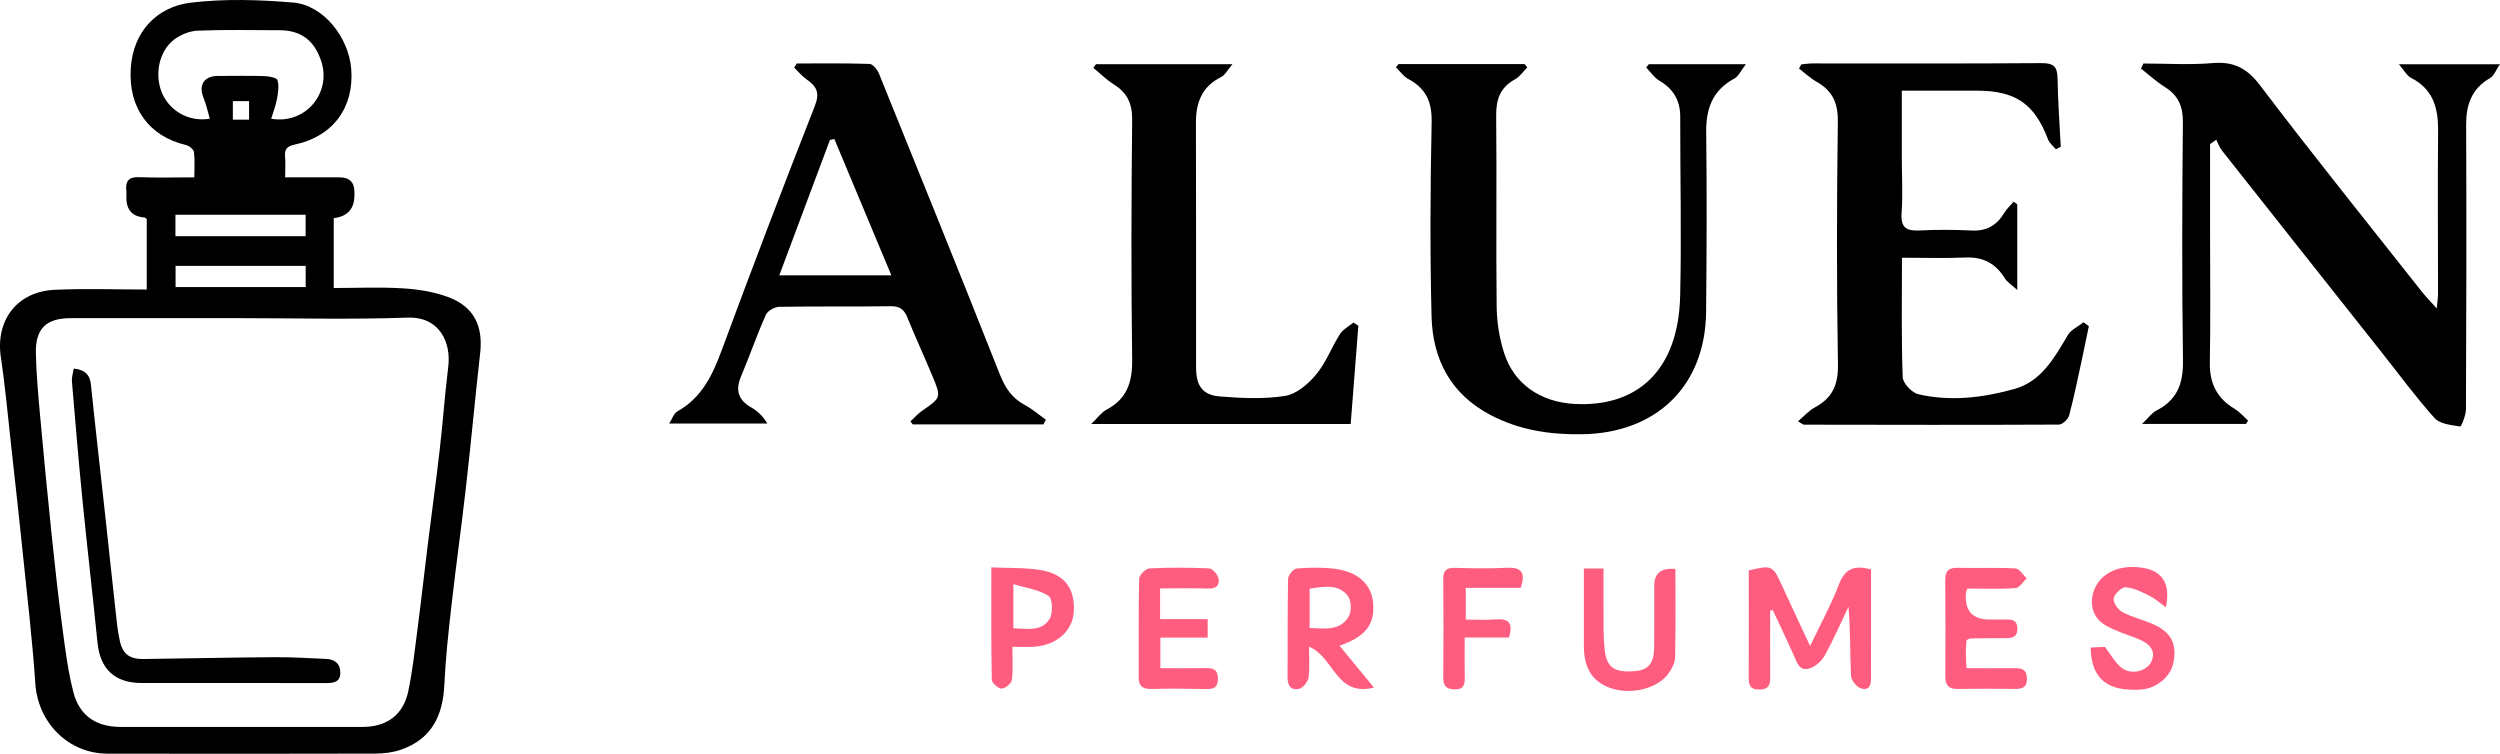
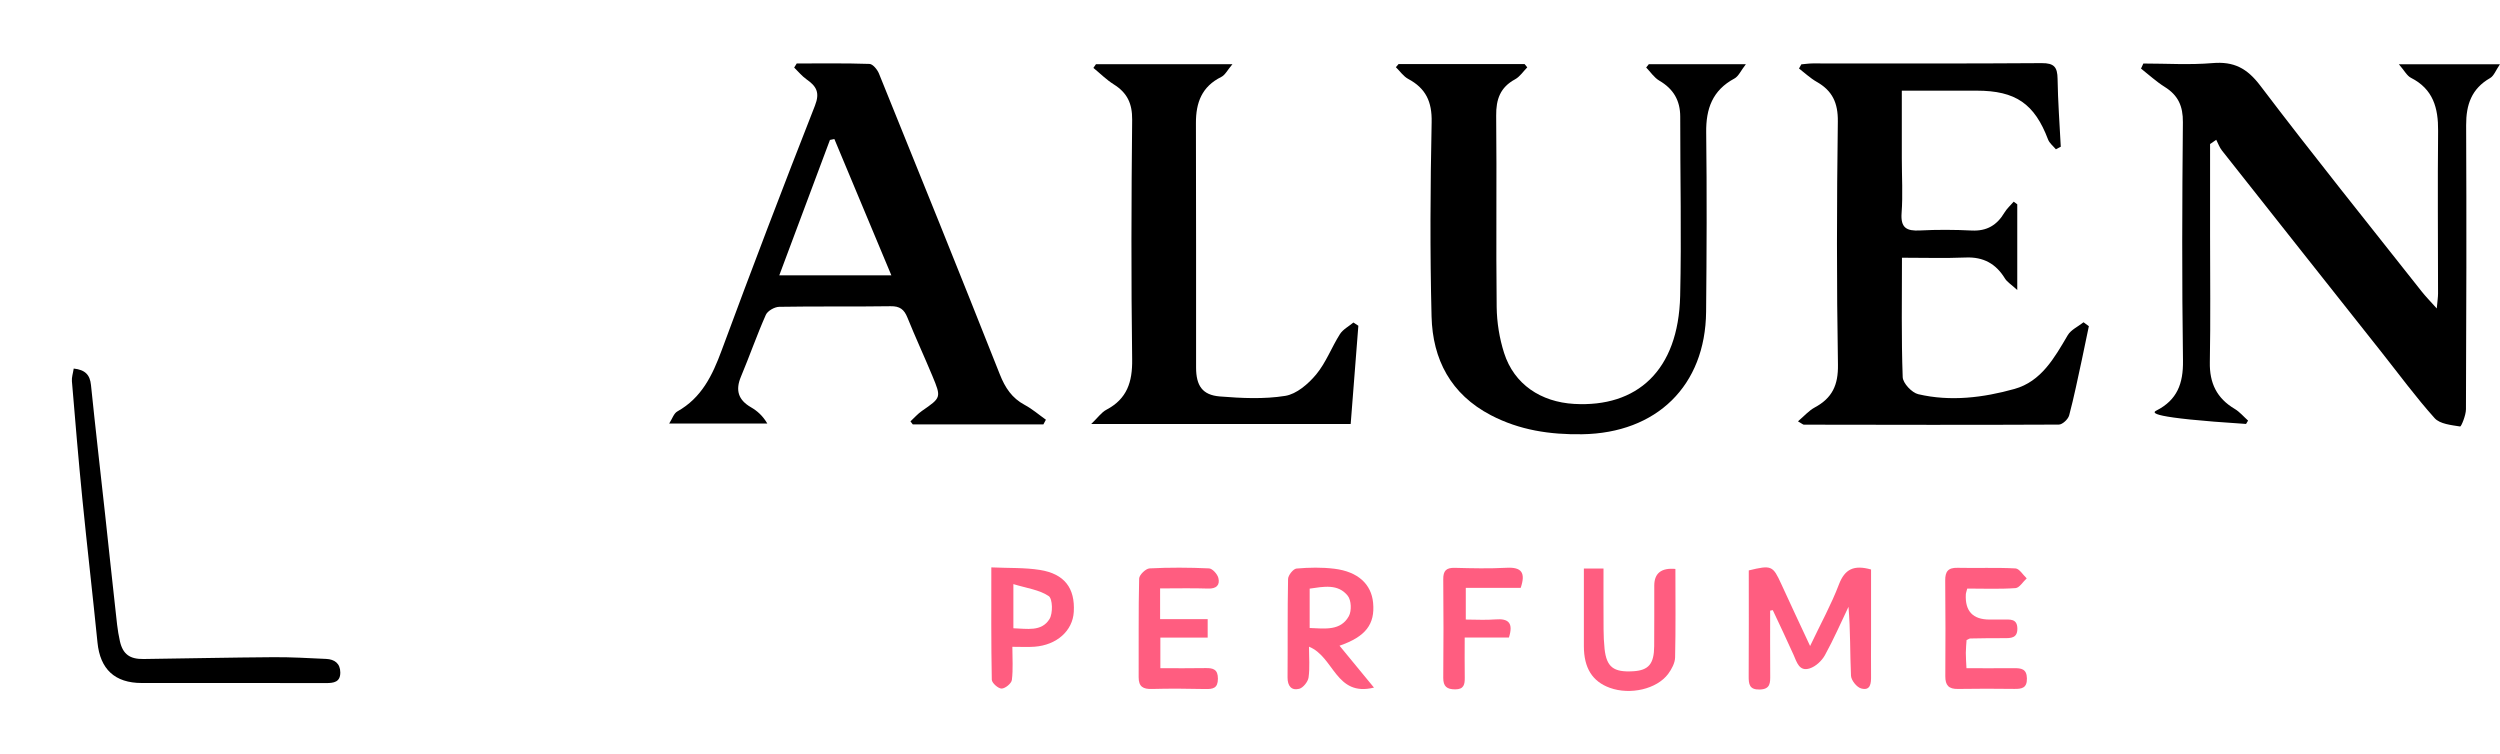
<svg xmlns="http://www.w3.org/2000/svg" width="199" height="60" viewBox="0 0 199 60" fill="none">
-   <path d="M11.68 23.046V17.428C11.588 17.367 11.544 17.313 11.495 17.309C10.532 17.243 10.053 16.708 10.059 15.704C10.059 15.528 10.075 15.352 10.056 15.179C9.971 14.404 10.259 14.069 11.094 14.103C12.495 14.159 13.902 14.118 15.468 14.118C15.468 13.415 15.52 12.752 15.438 12.107C15.411 11.892 15.065 11.606 14.819 11.549C11.898 10.863 10.208 8.639 10.409 5.431C10.588 2.551 12.46 0.538 15.192 0.211C17.876 -0.111 20.644 -0.024 23.348 0.204C25.73 0.403 27.756 2.962 27.958 5.482C28.204 8.561 26.499 10.866 23.462 11.508C22.91 11.626 22.636 11.83 22.69 12.428C22.736 12.945 22.699 13.468 22.699 14.118C24.193 14.118 25.615 14.118 27.039 14.118C27.818 14.118 28.21 14.507 28.213 15.284C28.213 15.371 28.213 15.459 28.213 15.546C28.21 16.627 27.661 17.233 26.566 17.364V22.925C28.445 22.925 30.284 22.838 32.11 22.955C33.342 23.035 34.622 23.238 35.765 23.681C37.742 24.447 38.459 25.978 38.222 28.089C37.827 31.609 37.503 35.139 37.104 38.659C36.745 41.831 36.301 44.994 35.94 48.167C35.701 50.276 35.469 52.389 35.371 54.506C35.255 56.978 34.344 58.855 31.876 59.689C31.256 59.899 30.565 59.983 29.906 59.985C22.789 60.004 15.671 60.004 8.553 59.99C5.436 59.985 3.024 57.523 2.813 54.425C2.58 50.977 2.174 47.539 1.822 44.1C1.532 41.27 1.216 38.443 0.903 35.615C0.637 33.222 0.423 30.82 0.068 28.441C-0.37 25.507 1.34 23.21 4.35 23.069C6.768 22.955 9.196 23.046 11.681 23.046H11.68ZM19.083 25.325C14.603 25.325 10.122 25.325 5.642 25.325C3.671 25.325 2.81 26.144 2.856 28.147C2.894 29.802 3.044 31.455 3.193 33.105C3.478 36.256 3.782 39.405 4.109 42.552C4.364 45.005 4.633 47.459 4.958 49.903C5.19 51.652 5.406 53.421 5.849 55.123C6.34 57 7.691 57.866 9.611 57.864C16.023 57.864 22.437 57.864 28.849 57.864C30.788 57.864 32.101 56.916 32.499 55.02C32.843 53.376 33.024 51.696 33.24 50.027C33.529 47.811 33.773 45.589 34.049 43.371C34.36 40.865 34.706 38.364 34.995 35.855C35.25 33.635 35.41 31.404 35.682 29.186C35.914 27.3 35.026 25.192 32.434 25.283C27.988 25.439 23.532 25.327 19.082 25.325H19.083ZM21.585 9.451C24.358 9.929 26.427 7.346 25.552 4.815C24.984 3.174 23.931 2.408 22.23 2.406C20.064 2.404 17.895 2.352 15.731 2.441C15.088 2.467 14.362 2.763 13.849 3.158C12.671 4.07 12.305 5.87 12.852 7.292C13.429 8.791 14.996 9.734 16.702 9.451C16.535 8.884 16.419 8.324 16.206 7.801C15.784 6.767 16.234 6.047 17.348 6.045C18.577 6.043 19.808 6.019 21.036 6.057C21.407 6.069 22.033 6.183 22.089 6.379C22.223 6.844 22.133 7.397 22.043 7.898C21.948 8.419 21.746 8.921 21.586 9.449L21.585 9.451ZM13.975 21.163V22.853H24.332V21.163H13.975ZM24.328 17.094H13.965V18.802H24.328V17.094ZM18.535 8.051V9.523H19.825V8.051H18.535Z" fill="black" />
  <path d="M5.87 29.337C6.784 29.436 7.159 29.839 7.241 30.64C7.594 34.076 7.99 37.507 8.366 40.941C8.637 43.42 8.895 45.902 9.173 48.381C9.273 49.273 9.345 50.178 9.546 51.049C9.786 52.093 10.349 52.471 11.423 52.457C14.873 52.412 18.322 52.336 21.773 52.312C23.17 52.303 24.569 52.384 25.965 52.45C26.629 52.482 27.083 52.807 27.088 53.526C27.093 54.296 26.571 54.374 25.949 54.373C21.061 54.362 16.171 54.367 11.282 54.367C9.138 54.367 7.971 53.267 7.76 51.147C7.378 47.337 6.935 43.532 6.556 39.719C6.246 36.597 5.986 33.471 5.724 30.343C5.698 30.038 5.809 29.722 5.868 29.335L5.87 29.337Z" fill="black" />
  <path d="M106.622 51.394C107.563 52.539 108.416 53.577 109.369 54.733C106.313 55.488 106.206 52.285 104.196 51.477C104.196 52.319 104.271 53.136 104.162 53.928C104.113 54.269 103.729 54.75 103.413 54.83C102.8 54.985 102.484 54.603 102.489 53.925C102.511 51.312 102.477 48.699 102.53 46.086C102.535 45.791 102.946 45.278 103.204 45.256C104.205 45.169 105.229 45.149 106.226 45.273C108.1 45.507 109.158 46.499 109.299 47.978C109.462 49.688 108.706 50.683 106.624 51.399L106.622 51.394ZM104.249 49.989C105.501 50.042 106.717 50.218 107.368 49.047C107.599 48.631 107.568 47.782 107.281 47.424C106.508 46.453 105.365 46.695 104.249 46.855V49.991V49.989Z" fill="#FF5D80" />
  <path d="M156.592 46.85C156.531 47.09 156.485 47.201 156.48 47.315C156.411 48.647 157.039 49.314 158.364 49.316C158.729 49.316 159.094 49.316 159.458 49.316C159.981 49.318 160.57 49.221 160.582 50.027C160.594 50.801 160.069 50.801 159.505 50.797C158.615 50.789 157.725 50.809 156.833 50.823C156.76 50.823 156.689 50.881 156.539 50.949C156.519 51.261 156.483 51.612 156.48 51.963C156.478 52.319 156.507 52.674 156.531 53.19C157.82 53.19 159.06 53.197 160.302 53.187C160.881 53.182 161.33 53.231 161.343 54.003C161.355 54.767 160.941 54.845 160.343 54.837C158.846 54.82 157.346 54.813 155.848 54.84C155.114 54.854 154.842 54.545 154.847 53.828C154.864 51.288 154.864 48.75 154.839 46.209C154.832 45.507 155.058 45.178 155.817 45.198C157.356 45.234 158.897 45.164 160.431 45.246C160.742 45.263 161.029 45.761 161.326 46.037C161.029 46.308 160.747 46.792 160.433 46.814C159.157 46.904 157.869 46.85 156.592 46.85Z" fill="#FF5D80" />
  <path d="M96.131 49.284V50.753H92.365V53.187C93.554 53.187 94.755 53.204 95.956 53.18C96.569 53.168 96.948 53.279 96.946 54.027C96.943 54.787 96.554 54.859 95.944 54.847C94.527 54.816 93.109 54.803 91.695 54.842C90.99 54.862 90.635 54.661 90.637 53.908C90.652 51.29 90.613 48.67 90.676 46.052C90.683 45.764 91.201 45.261 91.505 45.244C93.08 45.164 94.663 45.171 96.238 45.244C96.508 45.256 96.904 45.696 96.982 46.006C97.123 46.567 96.827 46.874 96.165 46.85C94.918 46.807 93.669 46.838 92.344 46.838V49.282H96.131V49.284Z" fill="#FF5D80" />
-   <path d="M172.402 48.341C171.969 48.031 171.565 47.661 171.094 47.424C170.496 47.124 169.851 46.792 169.207 46.749C168.889 46.727 168.31 47.276 168.247 47.637C168.191 47.961 168.592 48.539 168.942 48.723C169.754 49.149 170.68 49.352 171.514 49.744C172.878 50.385 173.306 51.346 172.99 52.812C172.759 53.886 171.636 54.801 170.445 54.886C167.758 55.077 166.458 54.034 166.414 51.544C166.839 51.525 167.267 51.506 167.547 51.493C168.05 52.132 168.383 52.8 168.92 53.187C169.706 53.751 170.892 53.405 171.242 52.674C171.626 51.871 171.227 51.249 170.08 50.811C169.253 50.494 168.393 50.223 167.627 49.792C166.62 49.229 166.295 48.152 166.652 47.08C167.143 45.607 168.748 44.861 170.668 45.217C172.1 45.481 172.808 46.453 172.399 48.346L172.402 48.341Z" fill="#FF5D80" />
  <path d="M133.362 45.285C133.362 47.68 133.392 50.008 133.338 52.331C133.328 52.773 133.066 53.262 132.791 53.635C131.889 54.857 129.759 55.338 128.14 54.75C126.75 54.245 126.079 53.17 126.076 51.443C126.076 49.398 126.076 47.356 126.076 45.256H127.639C127.639 46.894 127.632 48.491 127.644 50.088C127.647 50.61 127.669 51.133 127.724 51.651C127.883 53.1 128.437 53.526 130.002 53.432C131.228 53.359 131.663 52.851 131.673 51.438C131.685 49.829 131.678 48.217 131.68 46.608C131.682 45.627 132.242 45.187 133.362 45.287V45.285Z" fill="#FF5D80" />
  <path d="M78.912 45.164C80.312 45.229 81.564 45.173 82.777 45.367C84.737 45.679 85.583 46.819 85.473 48.706C85.386 50.211 84.122 51.346 82.347 51.479C81.827 51.518 81.302 51.486 80.584 51.486C80.584 52.398 80.652 53.274 80.545 54.126C80.511 54.402 80.013 54.808 79.726 54.811C79.456 54.811 78.951 54.363 78.946 54.104C78.89 51.21 78.909 48.316 78.909 45.164H78.912ZM80.665 50.01C81.746 50.042 82.904 50.303 83.538 49.279C83.823 48.822 83.791 47.658 83.475 47.446C82.731 46.945 81.727 46.821 80.665 46.495V50.01Z" fill="#FF5D80" />
  <path d="M121.053 46.792H116.677V49.316C117.46 49.316 118.257 49.369 119.043 49.304C120.108 49.217 120.47 49.616 120.11 50.748H116.59C116.59 51.888 116.577 52.911 116.595 53.935C116.602 54.479 116.529 54.876 115.829 54.874C115.172 54.871 114.878 54.641 114.883 53.954C114.905 51.341 114.91 48.725 114.883 46.112C114.876 45.435 115.116 45.183 115.8 45.2C117.173 45.236 118.552 45.268 119.92 45.195C121.121 45.13 121.457 45.587 121.048 46.792H121.053Z" fill="#FF5D80" />
  <path d="M140.904 48.612C140.904 50.32 140.896 52.028 140.909 53.736C140.913 54.334 140.935 54.862 140.08 54.886C139.246 54.91 139.19 54.458 139.195 53.816C139.212 51.002 139.202 48.188 139.202 45.406C141.013 44.965 141.12 45.021 141.791 46.49C142.501 48.045 143.23 49.594 144.084 51.423C144.937 49.628 145.771 48.12 146.376 46.528C146.848 45.287 147.577 44.951 148.936 45.331C148.936 47.08 148.936 48.88 148.936 50.678C148.936 51.726 148.924 52.773 148.936 53.821C148.944 54.39 148.897 55.007 148.149 54.801C147.798 54.707 147.356 54.153 147.339 53.787C147.256 51.985 147.3 50.177 147.14 48.302C146.522 49.592 145.953 50.906 145.263 52.154C145.017 52.599 144.531 53.052 144.057 53.204C143.218 53.477 143.029 52.715 142.766 52.123C142.234 50.927 141.667 49.749 141.113 48.566C141.045 48.58 140.974 48.592 140.906 48.607L140.904 48.612Z" fill="#FF5D80" />
-   <path d="M175.922 11.454C175.922 13.861 175.922 16.269 175.922 18.676C175.922 22.061 175.966 25.449 175.903 28.834C175.871 30.489 176.452 31.699 177.879 32.546C178.278 32.783 178.592 33.163 178.946 33.48C178.893 33.569 178.84 33.656 178.786 33.746H170.506C171.028 33.247 171.286 32.862 171.651 32.679C173.306 31.839 173.79 30.528 173.766 28.713C173.676 22.386 173.698 16.056 173.758 9.729C173.771 8.451 173.382 7.587 172.314 6.92C171.643 6.501 171.053 5.952 170.425 5.46C170.486 5.325 170.547 5.192 170.61 5.056C172.446 5.056 174.291 5.177 176.112 5.023C177.816 4.877 178.866 5.429 179.921 6.82C184.113 12.349 188.467 17.755 192.765 23.201C193.079 23.598 193.436 23.961 193.966 24.554C194.02 23.958 194.068 23.661 194.068 23.361C194.068 19.049 194.029 14.735 194.073 10.423C194.09 8.599 193.684 7.091 191.912 6.194C191.588 6.029 191.392 5.623 190.952 5.117H198.994C198.67 5.586 198.522 6.036 198.213 6.213C196.73 7.062 196.298 8.342 196.305 9.966C196.339 17.503 196.324 25.04 196.29 32.577C196.29 33.056 195.913 33.963 195.828 33.949C195.123 33.835 194.219 33.753 193.798 33.286C192.294 31.609 190.956 29.782 189.554 28.014C185.321 22.669 181.088 17.329 176.865 11.979C176.668 11.73 176.562 11.413 176.413 11.127C176.253 11.239 176.092 11.347 175.932 11.459L175.922 11.454Z" fill="black" />
+   <path d="M175.922 11.454C175.922 13.861 175.922 16.269 175.922 18.676C175.922 22.061 175.966 25.449 175.903 28.834C175.871 30.489 176.452 31.699 177.879 32.546C178.278 32.783 178.592 33.163 178.946 33.48C178.893 33.569 178.84 33.656 178.786 33.746C171.028 33.247 171.286 32.862 171.651 32.679C173.306 31.839 173.79 30.528 173.766 28.713C173.676 22.386 173.698 16.056 173.758 9.729C173.771 8.451 173.382 7.587 172.314 6.92C171.643 6.501 171.053 5.952 170.425 5.46C170.486 5.325 170.547 5.192 170.61 5.056C172.446 5.056 174.291 5.177 176.112 5.023C177.816 4.877 178.866 5.429 179.921 6.82C184.113 12.349 188.467 17.755 192.765 23.201C193.079 23.598 193.436 23.961 193.966 24.554C194.02 23.958 194.068 23.661 194.068 23.361C194.068 19.049 194.029 14.735 194.073 10.423C194.09 8.599 193.684 7.091 191.912 6.194C191.588 6.029 191.392 5.623 190.952 5.117H198.994C198.67 5.586 198.522 6.036 198.213 6.213C196.73 7.062 196.298 8.342 196.305 9.966C196.339 17.503 196.324 25.04 196.29 32.577C196.29 33.056 195.913 33.963 195.828 33.949C195.123 33.835 194.219 33.753 193.798 33.286C192.294 31.609 190.956 29.782 189.554 28.014C185.321 22.669 181.088 17.329 176.865 11.979C176.668 11.73 176.562 11.413 176.413 11.127C176.253 11.239 176.092 11.347 175.932 11.459L175.922 11.454Z" fill="black" />
  <path d="M160.574 16.266V23.082C160.093 22.642 159.769 22.451 159.594 22.168C158.875 20.992 157.883 20.44 156.473 20.498C154.824 20.566 153.171 20.515 151.396 20.515C151.396 23.758 151.341 26.891 151.455 30.02C151.472 30.503 152.184 31.261 152.695 31.379C155.264 31.979 157.863 31.655 160.35 30.961C162.483 30.366 163.535 28.483 164.59 26.685C164.848 26.247 165.422 25.993 165.85 25.652C165.991 25.756 166.132 25.86 166.273 25.964C166.09 26.843 165.913 27.723 165.723 28.602C165.397 30.092 165.098 31.59 164.705 33.063C164.622 33.371 164.17 33.797 163.885 33.797C157.119 33.83 150.354 33.816 143.588 33.804C143.522 33.804 143.459 33.734 143.118 33.538C143.612 33.121 143.984 32.686 144.456 32.432C145.841 31.687 146.328 30.658 146.301 29.03C146.191 22.579 146.206 16.126 146.291 9.675C146.311 8.195 145.861 7.224 144.611 6.515C144.103 6.227 143.668 5.811 143.201 5.453C143.262 5.342 143.325 5.233 143.386 5.122C143.687 5.098 143.989 5.049 144.288 5.049C150.366 5.047 156.444 5.071 162.521 5.025C163.521 5.018 163.769 5.354 163.783 6.271C163.81 8.074 163.946 9.876 164.038 11.679C163.91 11.747 163.778 11.817 163.649 11.884C163.436 11.626 163.137 11.398 163.025 11.103C161.948 8.26 160.445 7.217 157.343 7.217C155.408 7.217 153.47 7.217 151.384 7.217C151.384 9.08 151.384 10.842 151.384 12.603C151.384 14.055 151.474 15.511 151.367 16.956C151.28 18.137 151.764 18.401 152.824 18.345C154.197 18.275 155.58 18.282 156.954 18.35C158.153 18.408 158.962 17.921 159.553 16.925C159.745 16.603 160.044 16.341 160.292 16.053C160.387 16.124 160.482 16.196 160.577 16.266H160.574Z" fill="black" />
  <path d="M83.055 33.784H72.659C72.596 33.705 72.535 33.625 72.472 33.542C72.776 33.262 73.05 32.94 73.388 32.708C74.915 31.65 74.937 31.653 74.222 29.935C73.573 28.374 72.861 26.84 72.229 25.275C71.969 24.631 71.626 24.362 70.891 24.375C67.935 24.421 64.979 24.37 62.023 24.423C61.653 24.43 61.101 24.745 60.96 25.062C60.243 26.678 59.664 28.352 58.979 29.983C58.527 31.062 58.76 31.832 59.779 32.42C60.279 32.708 60.719 33.1 61.079 33.714H53.266C53.511 33.337 53.635 32.908 53.915 32.751C55.85 31.667 56.706 29.884 57.438 27.905C59.849 21.384 62.327 14.885 64.87 8.41C65.283 7.36 64.981 6.864 64.208 6.322C63.839 6.063 63.544 5.698 63.216 5.378C63.284 5.269 63.352 5.16 63.42 5.052C65.351 5.052 67.284 5.023 69.212 5.088C69.477 5.098 69.834 5.535 69.963 5.85C73.194 13.823 76.42 21.798 79.585 29.797C80.008 30.866 80.548 31.687 81.569 32.233C82.17 32.555 82.695 33.013 83.254 33.409C83.188 33.533 83.12 33.656 83.055 33.78V33.784ZM70.952 21.916C69.387 18.173 67.901 14.619 66.416 11.067C66.299 11.091 66.18 11.115 66.063 11.139C64.733 14.691 63.406 18.246 62.032 21.914H70.95L70.952 21.916Z" fill="black" />
  <path d="M111.326 5.1H121.357L121.571 5.361C121.25 5.686 120.983 6.104 120.601 6.312C119.417 6.953 119.082 7.904 119.096 9.208C119.15 14.285 119.074 19.364 119.135 24.44C119.15 25.664 119.354 26.93 119.726 28.096C120.526 30.603 122.665 31.999 125.296 32.151C130.299 32.439 133.603 29.511 133.741 23.554C133.853 18.802 133.741 14.045 133.746 9.288C133.746 7.999 133.207 7.077 132.083 6.421C131.67 6.179 131.381 5.729 131.036 5.373L131.245 5.11H138.971C138.572 5.623 138.39 6.073 138.062 6.249C136.309 7.188 135.788 8.654 135.813 10.551C135.871 15.306 135.852 20.063 135.806 24.817C135.75 30.704 131.869 34.479 125.933 34.566C123.385 34.605 120.961 34.244 118.676 33.051C115.479 31.382 114.037 28.609 113.952 25.192C113.823 20.036 113.852 14.875 113.959 9.719C113.993 8.095 113.497 7.033 112.094 6.283C111.71 6.077 111.438 5.666 111.112 5.349C111.183 5.267 111.253 5.182 111.324 5.1H111.326Z" fill="black" />
  <path d="M87.246 5.11H98.103C97.705 5.577 97.52 5.973 97.211 6.126C95.663 6.893 95.191 8.168 95.196 9.794C95.22 16.279 95.201 22.765 95.208 29.25C95.208 30.704 95.711 31.447 97.104 31.558C98.83 31.696 100.608 31.783 102.302 31.512C103.204 31.37 104.14 30.561 104.765 29.809C105.55 28.865 105.993 27.646 106.659 26.596C106.902 26.216 107.369 25.976 107.733 25.672C107.865 25.759 107.996 25.843 108.125 25.93C107.923 28.512 107.724 31.094 107.514 33.753H86.857C87.397 33.235 87.679 32.821 88.068 32.616C89.713 31.75 90.144 30.412 90.12 28.619C90.034 22.255 90.054 15.889 90.12 9.525C90.132 8.243 89.726 7.386 88.663 6.721C88.075 6.353 87.574 5.848 87.034 5.405C87.103 5.306 87.173 5.206 87.241 5.107L87.246 5.11Z" fill="black" />
</svg>